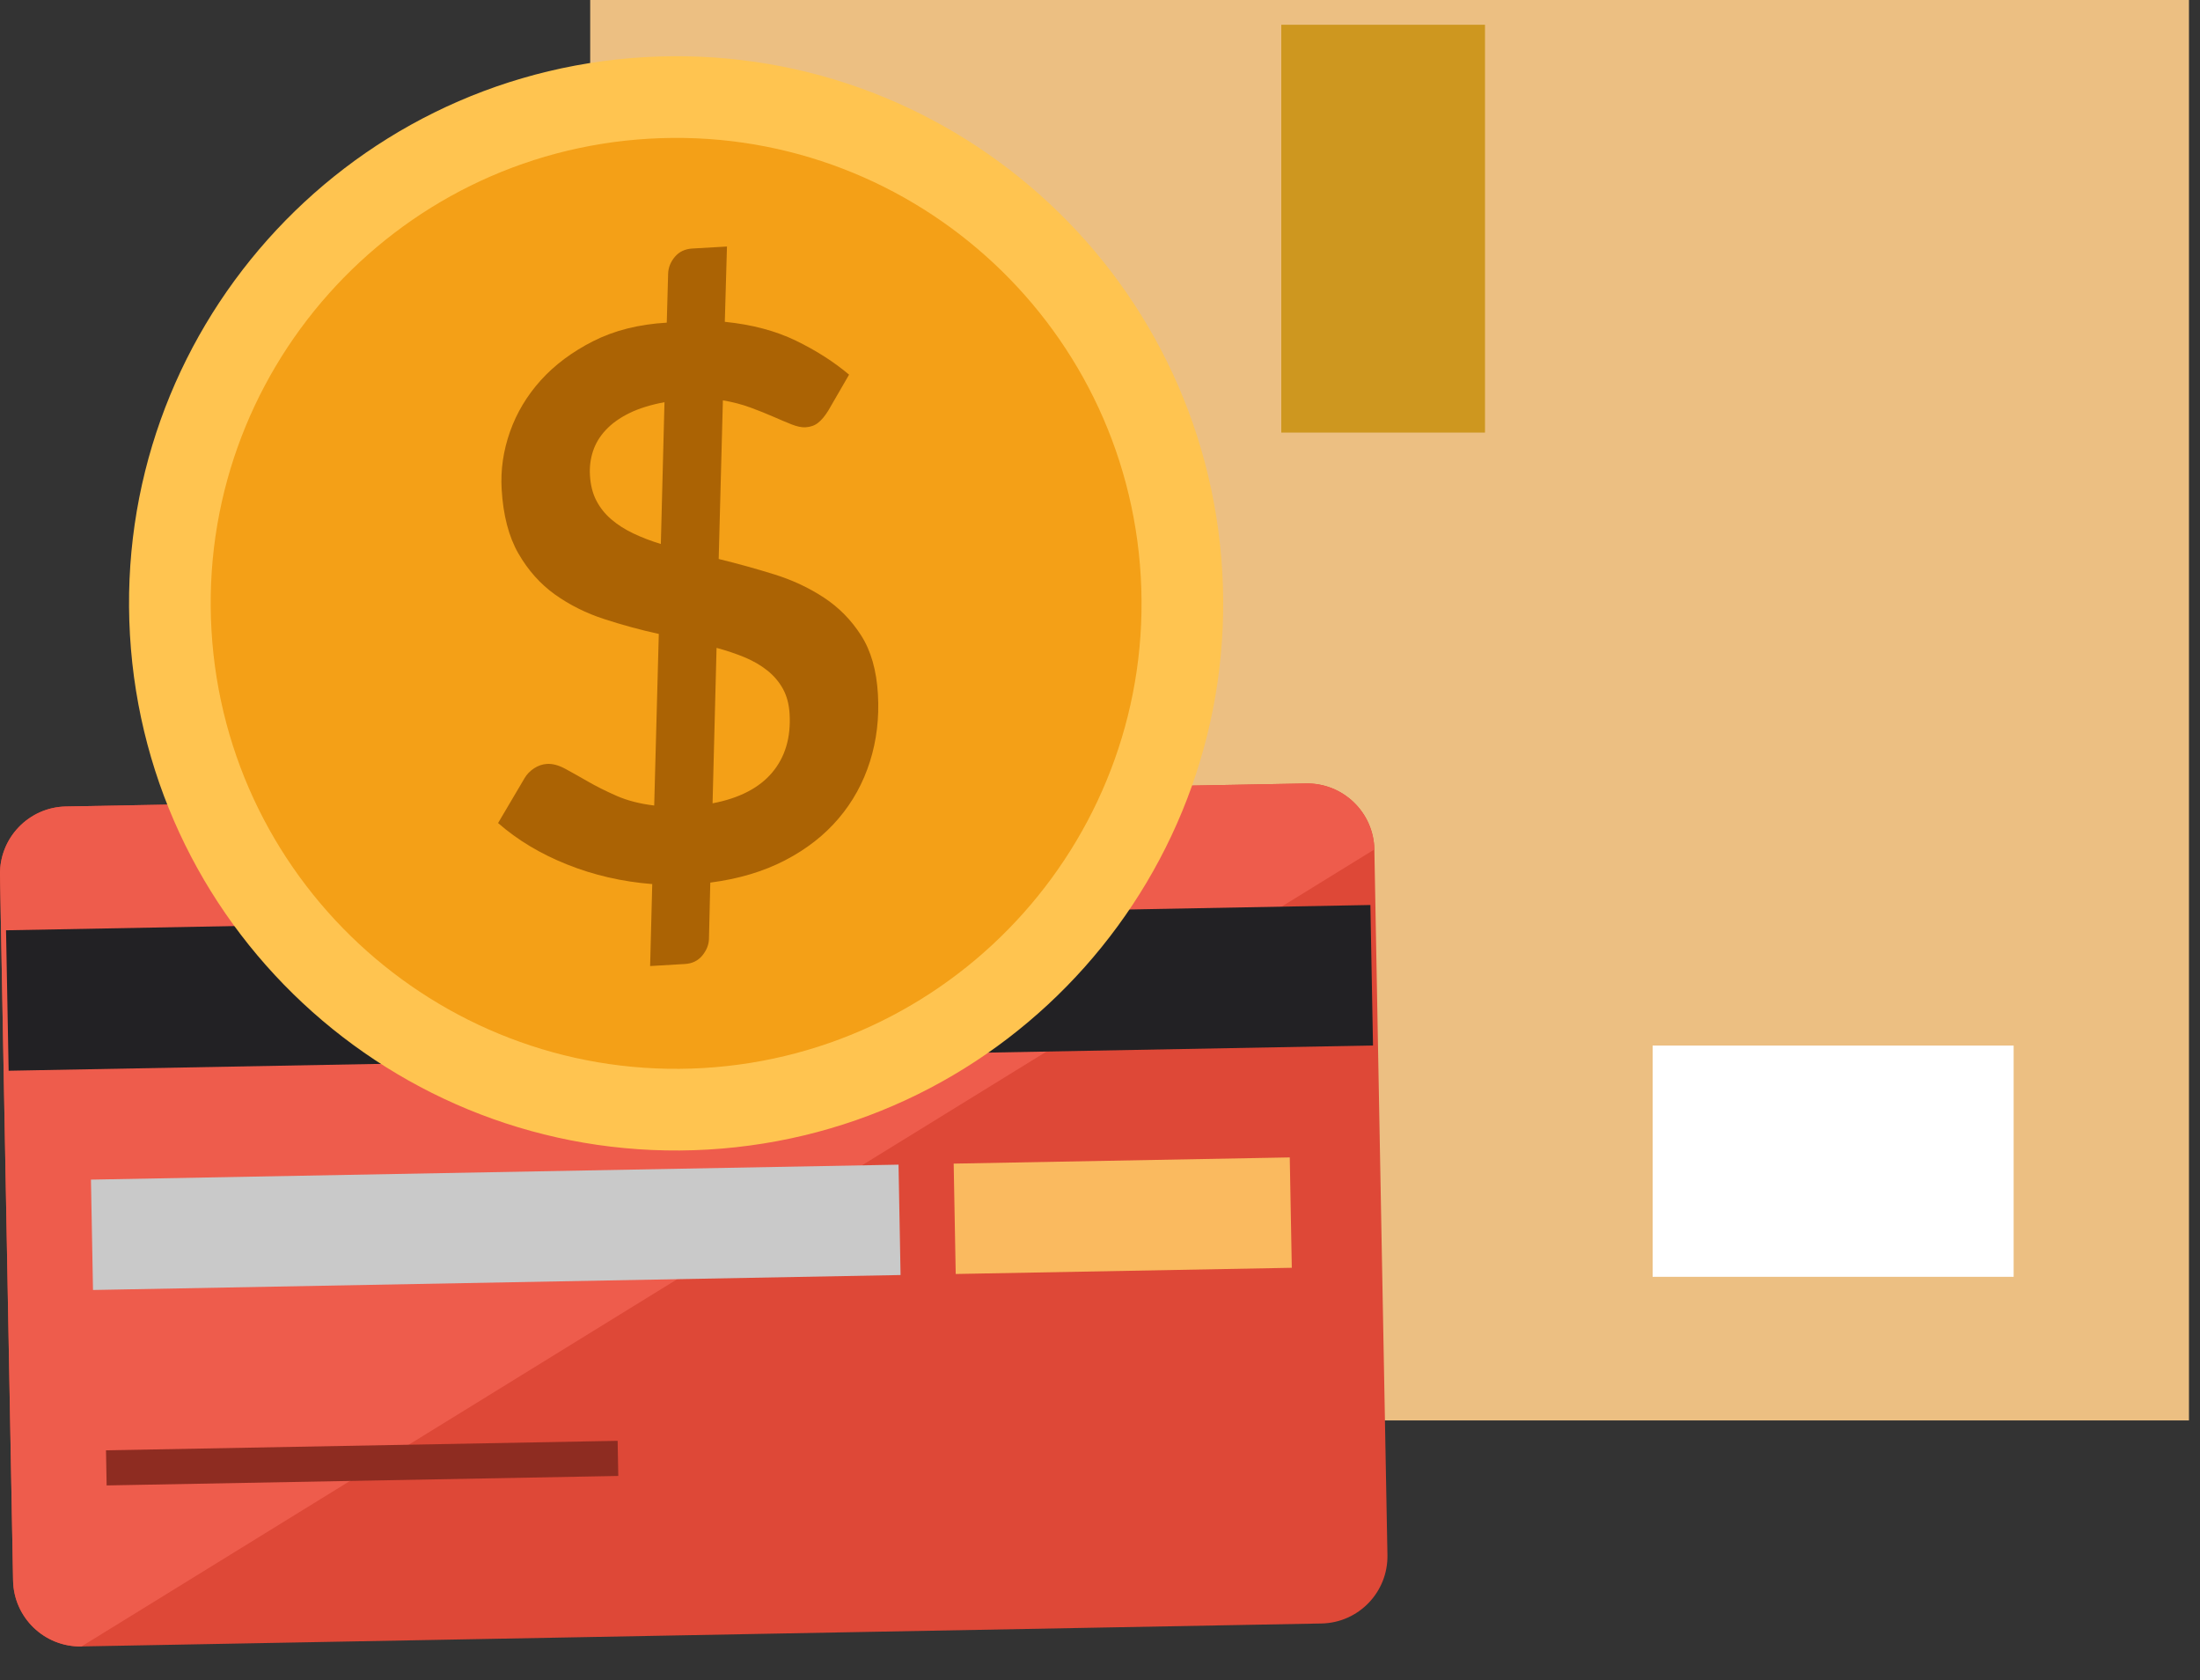
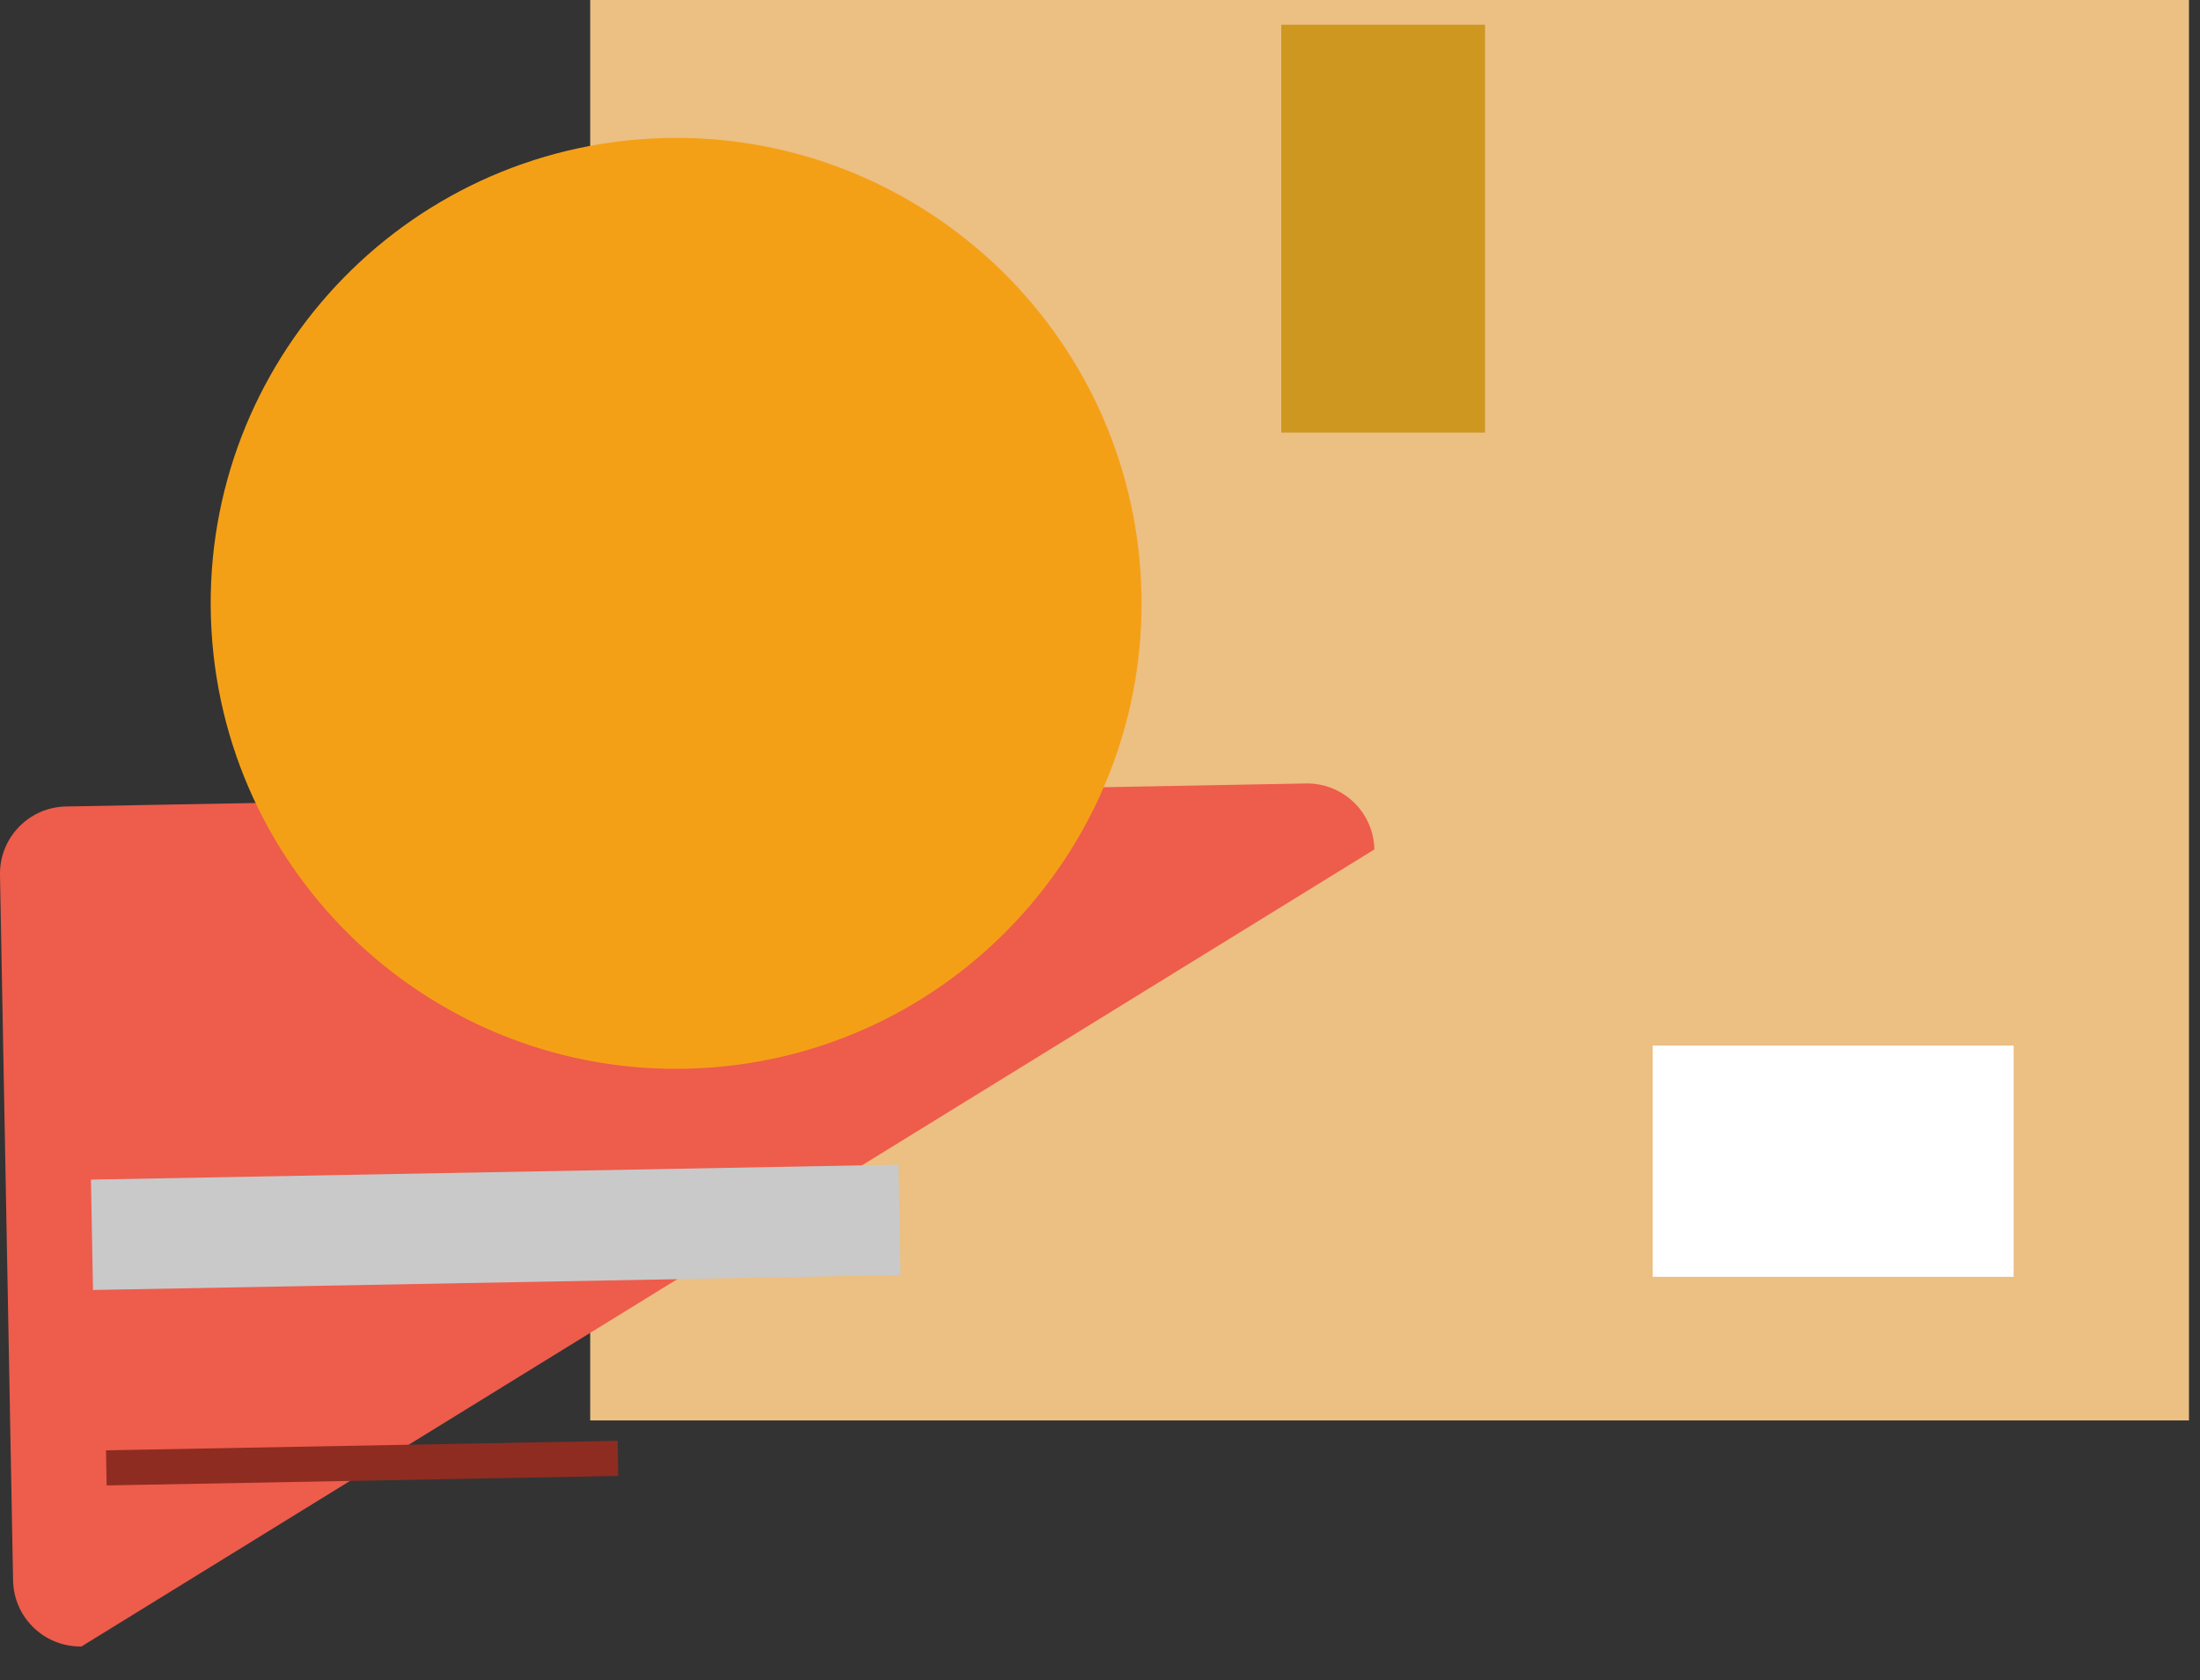
<svg xmlns="http://www.w3.org/2000/svg" width="100%" height="100%" viewBox="0 0 55 42" version="1.1" xml:space="preserve" style="fill-rule:evenodd;clip-rule:evenodd;stroke-linejoin:round;stroke-miterlimit:2;">
  <rect x="0" y="0" width="55" height="42" fill="#333333" stroke="none" />
  <g>
    <rect x="14.755" y="0" width="39.969" height="35.509" style="fill:#ecbf82;" />
    <rect x="41.316" y="26.138" width="9.025" height="5.781" style="fill:#fff;" />
    <rect x="32.032" y="0.619" width="5.093" height="10.195" style="fill:#ce971f;" />
    <g>
-       <path d="M34.359,21.235c-0.017,-0.927 -0.784,-1.666 -1.711,-1.649l-30.999,0.575c-0.927,0.017 -1.666,0.784 -1.649,1.711l0.327,17.639c0.017,0.927 0.784,1.666 1.711,1.648l30.999,-0.574c0.927,-0.017 1.666,-0.784 1.649,-1.711l-0.327,-17.639Z" style="fill:#de4837;" />
      <path d="M34.359,21.235c-0.017,-0.927 -0.784,-1.666 -1.711,-1.649l-30.999,0.575c-0.927,0.017 -1.666,0.784 -1.649,1.711l0.327,17.639c0.017,0.927 0.784,1.666 1.711,1.648l32.321,-19.924Z" style="fill:#ee5c4c;" />
-       <path d="M34.26,22.624l-34.109,0.632l0.065,3.511l34.109,-0.631l-0.065,-3.512Z" style="fill:#222124;" />
      <path d="M22.463,29.115l-20.189,0.374l0.051,2.759l20.189,-0.374l-0.051,-2.759Z" style="fill:#c9c9c9;" />
-       <path d="M32.244,28.934l-8.402,0.155l0.051,2.759l8.402,-0.155l-0.051,-2.759Z" style="fill:#faba5f;" />
      <path d="M15.441,36.019l-12.791,0.237l0.016,0.878l12.791,-0.237l-0.016,-0.878Z" style="fill:#8e2c21;" />
    </g>
    <g>
-       <path d="M16.112,1.429c7.536,-0.437 14.009,5.327 14.445,12.863c0.437,7.536 -5.326,14.009 -12.862,14.446c-7.536,0.436 -14.009,-5.327 -14.446,-12.863c-0.437,-7.536 5.327,-14.009 12.863,-14.446Z" style="fill:#ffc450;" />
      <path d="M16.23,3.467c6.411,-0.371 11.918,4.532 12.289,10.943c0.372,6.411 -4.531,11.918 -10.942,12.29c-6.412,0.371 -11.918,-4.532 -12.29,-10.943c-0.372,-6.411 4.532,-11.918 10.943,-12.29Z" style="fill:#f4a017;" />
-       <path d="M16.306,22.101c-0.749,-0.059 -1.458,-0.222 -2.126,-0.489c-0.669,-0.267 -1.245,-0.613 -1.728,-1.037l0.661,-1.12c0.058,-0.099 0.138,-0.182 0.239,-0.248c0.101,-0.066 0.209,-0.103 0.324,-0.11c0.139,-0.008 0.291,0.033 0.456,0.122c0.164,0.089 0.352,0.195 0.563,0.316c0.211,0.122 0.451,0.242 0.719,0.36c0.268,0.118 0.582,0.199 0.941,0.242l0.115,-4.289c-0.459,-0.101 -0.914,-0.225 -1.365,-0.372c-0.451,-0.146 -0.862,-0.351 -1.231,-0.614c-0.368,-0.264 -0.673,-0.606 -0.915,-1.027c-0.241,-0.42 -0.38,-0.956 -0.418,-1.606c-0.028,-0.484 0.042,-0.963 0.209,-1.437c0.167,-0.473 0.424,-0.902 0.771,-1.287c0.347,-0.384 0.784,-0.71 1.31,-0.977c0.526,-0.267 1.139,-0.421 1.838,-0.462l0.034,-1.219c0.004,-0.155 0.059,-0.296 0.167,-0.425c0.107,-0.128 0.253,-0.198 0.437,-0.209l0.867,-0.05l-0.054,1.882c0.68,0.069 1.272,0.226 1.777,0.471c0.505,0.245 0.948,0.528 1.33,0.85l-0.521,0.9c-0.082,0.132 -0.165,0.233 -0.251,0.301c-0.085,0.069 -0.191,0.107 -0.318,0.115c-0.095,0.005 -0.21,-0.019 -0.343,-0.071c-0.134,-0.053 -0.288,-0.118 -0.461,-0.194c-0.173,-0.076 -0.364,-0.152 -0.572,-0.229c-0.209,-0.077 -0.438,-0.137 -0.689,-0.18l-0.105,3.966c0.465,0.113 0.927,0.241 1.384,0.383c0.458,0.142 0.874,0.337 1.248,0.583c0.374,0.246 0.684,0.561 0.929,0.945c0.246,0.384 0.386,0.875 0.42,1.472c0.034,0.59 -0.032,1.15 -0.199,1.679c-0.167,0.53 -0.427,1.004 -0.782,1.422c-0.355,0.419 -0.802,0.769 -1.34,1.048c-0.538,0.28 -1.161,0.466 -1.87,0.558l-0.033,1.407c-0.004,0.147 -0.06,0.286 -0.167,0.417c-0.107,0.13 -0.253,0.201 -0.437,0.211l-0.867,0.051l0.053,-2.049Zm3.434,-4.252c-0.014,-0.242 -0.069,-0.45 -0.165,-0.626c-0.097,-0.176 -0.227,-0.33 -0.39,-0.46c-0.164,-0.131 -0.354,-0.241 -0.569,-0.331c-0.216,-0.089 -0.45,-0.168 -0.702,-0.236l-0.1,3.886c0.668,-0.127 1.165,-0.384 1.49,-0.769c0.325,-0.386 0.47,-0.874 0.436,-1.464Zm-4.991,-5.965c0.014,0.241 0.067,0.452 0.16,0.631c0.094,0.18 0.219,0.337 0.377,0.471c0.157,0.135 0.341,0.251 0.551,0.351c0.209,0.099 0.437,0.187 0.684,0.262l0.091,-3.545c-0.347,0.065 -0.641,0.157 -0.883,0.276c-0.241,0.119 -0.437,0.26 -0.587,0.422c-0.15,0.161 -0.256,0.338 -0.318,0.53c-0.063,0.191 -0.088,0.392 -0.075,0.602Z" style="fill:#ab6304;fill-rule:nonzero;" />
    </g>
  </g>
</svg>